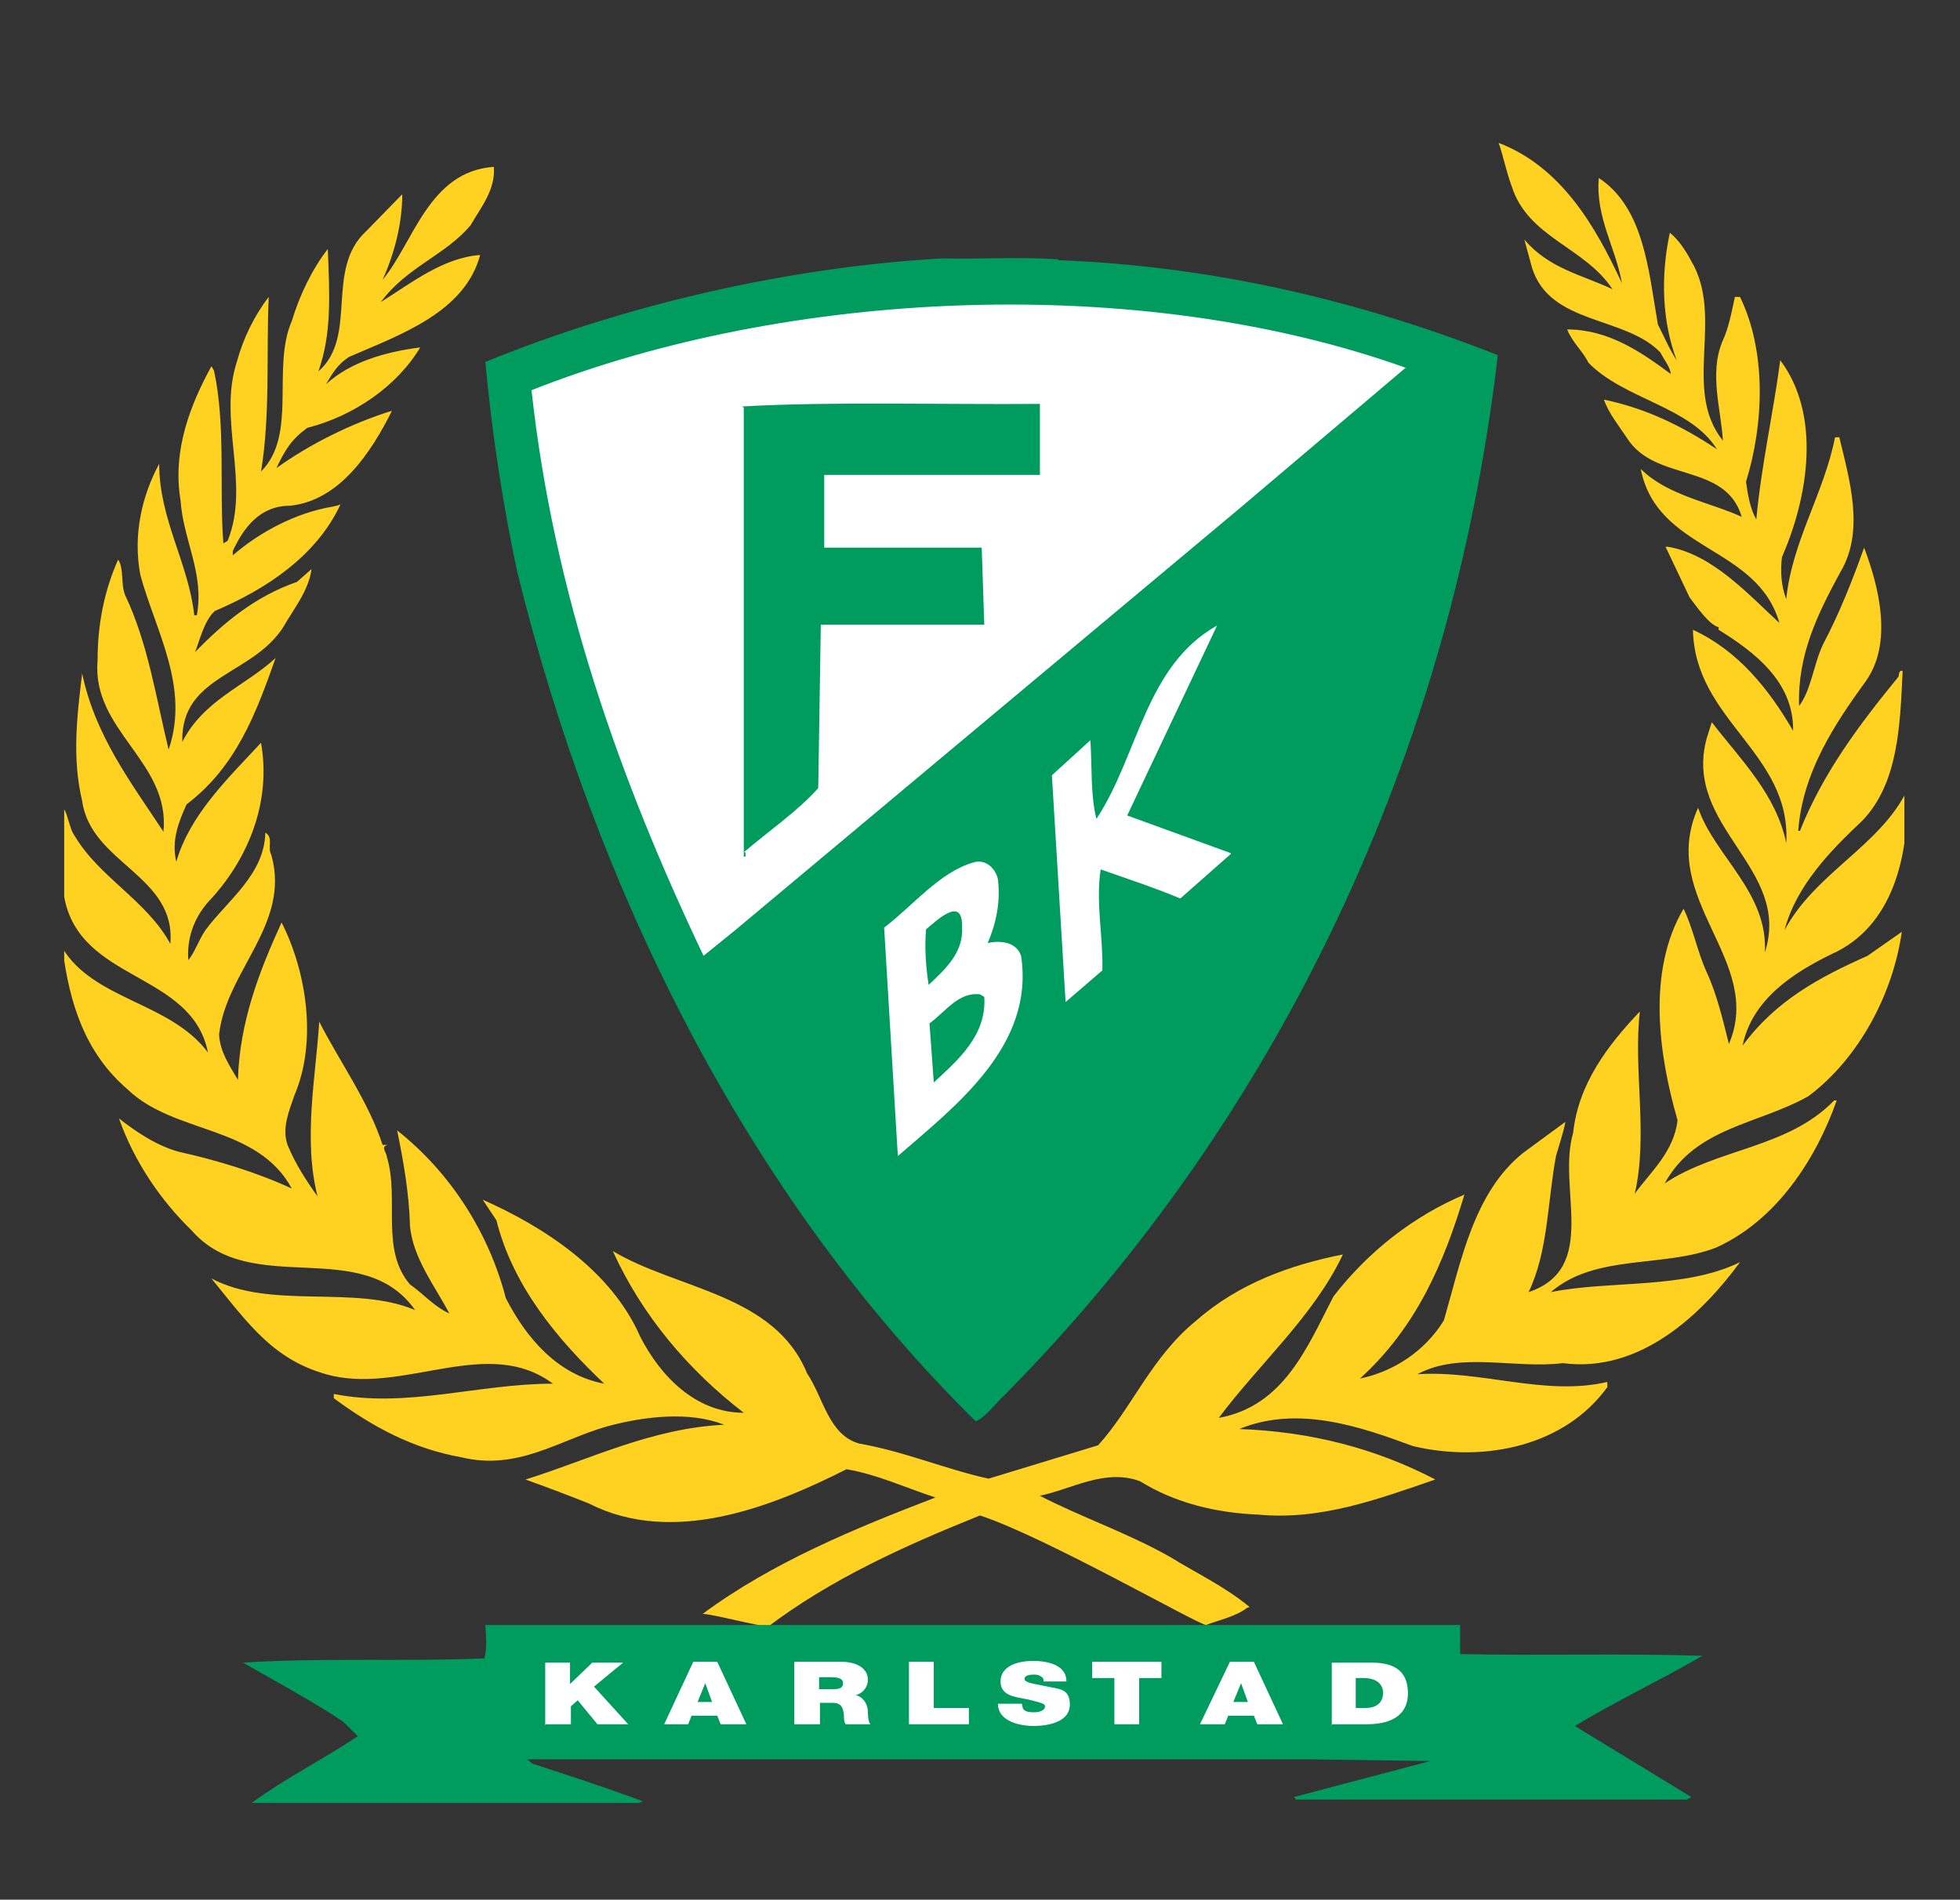
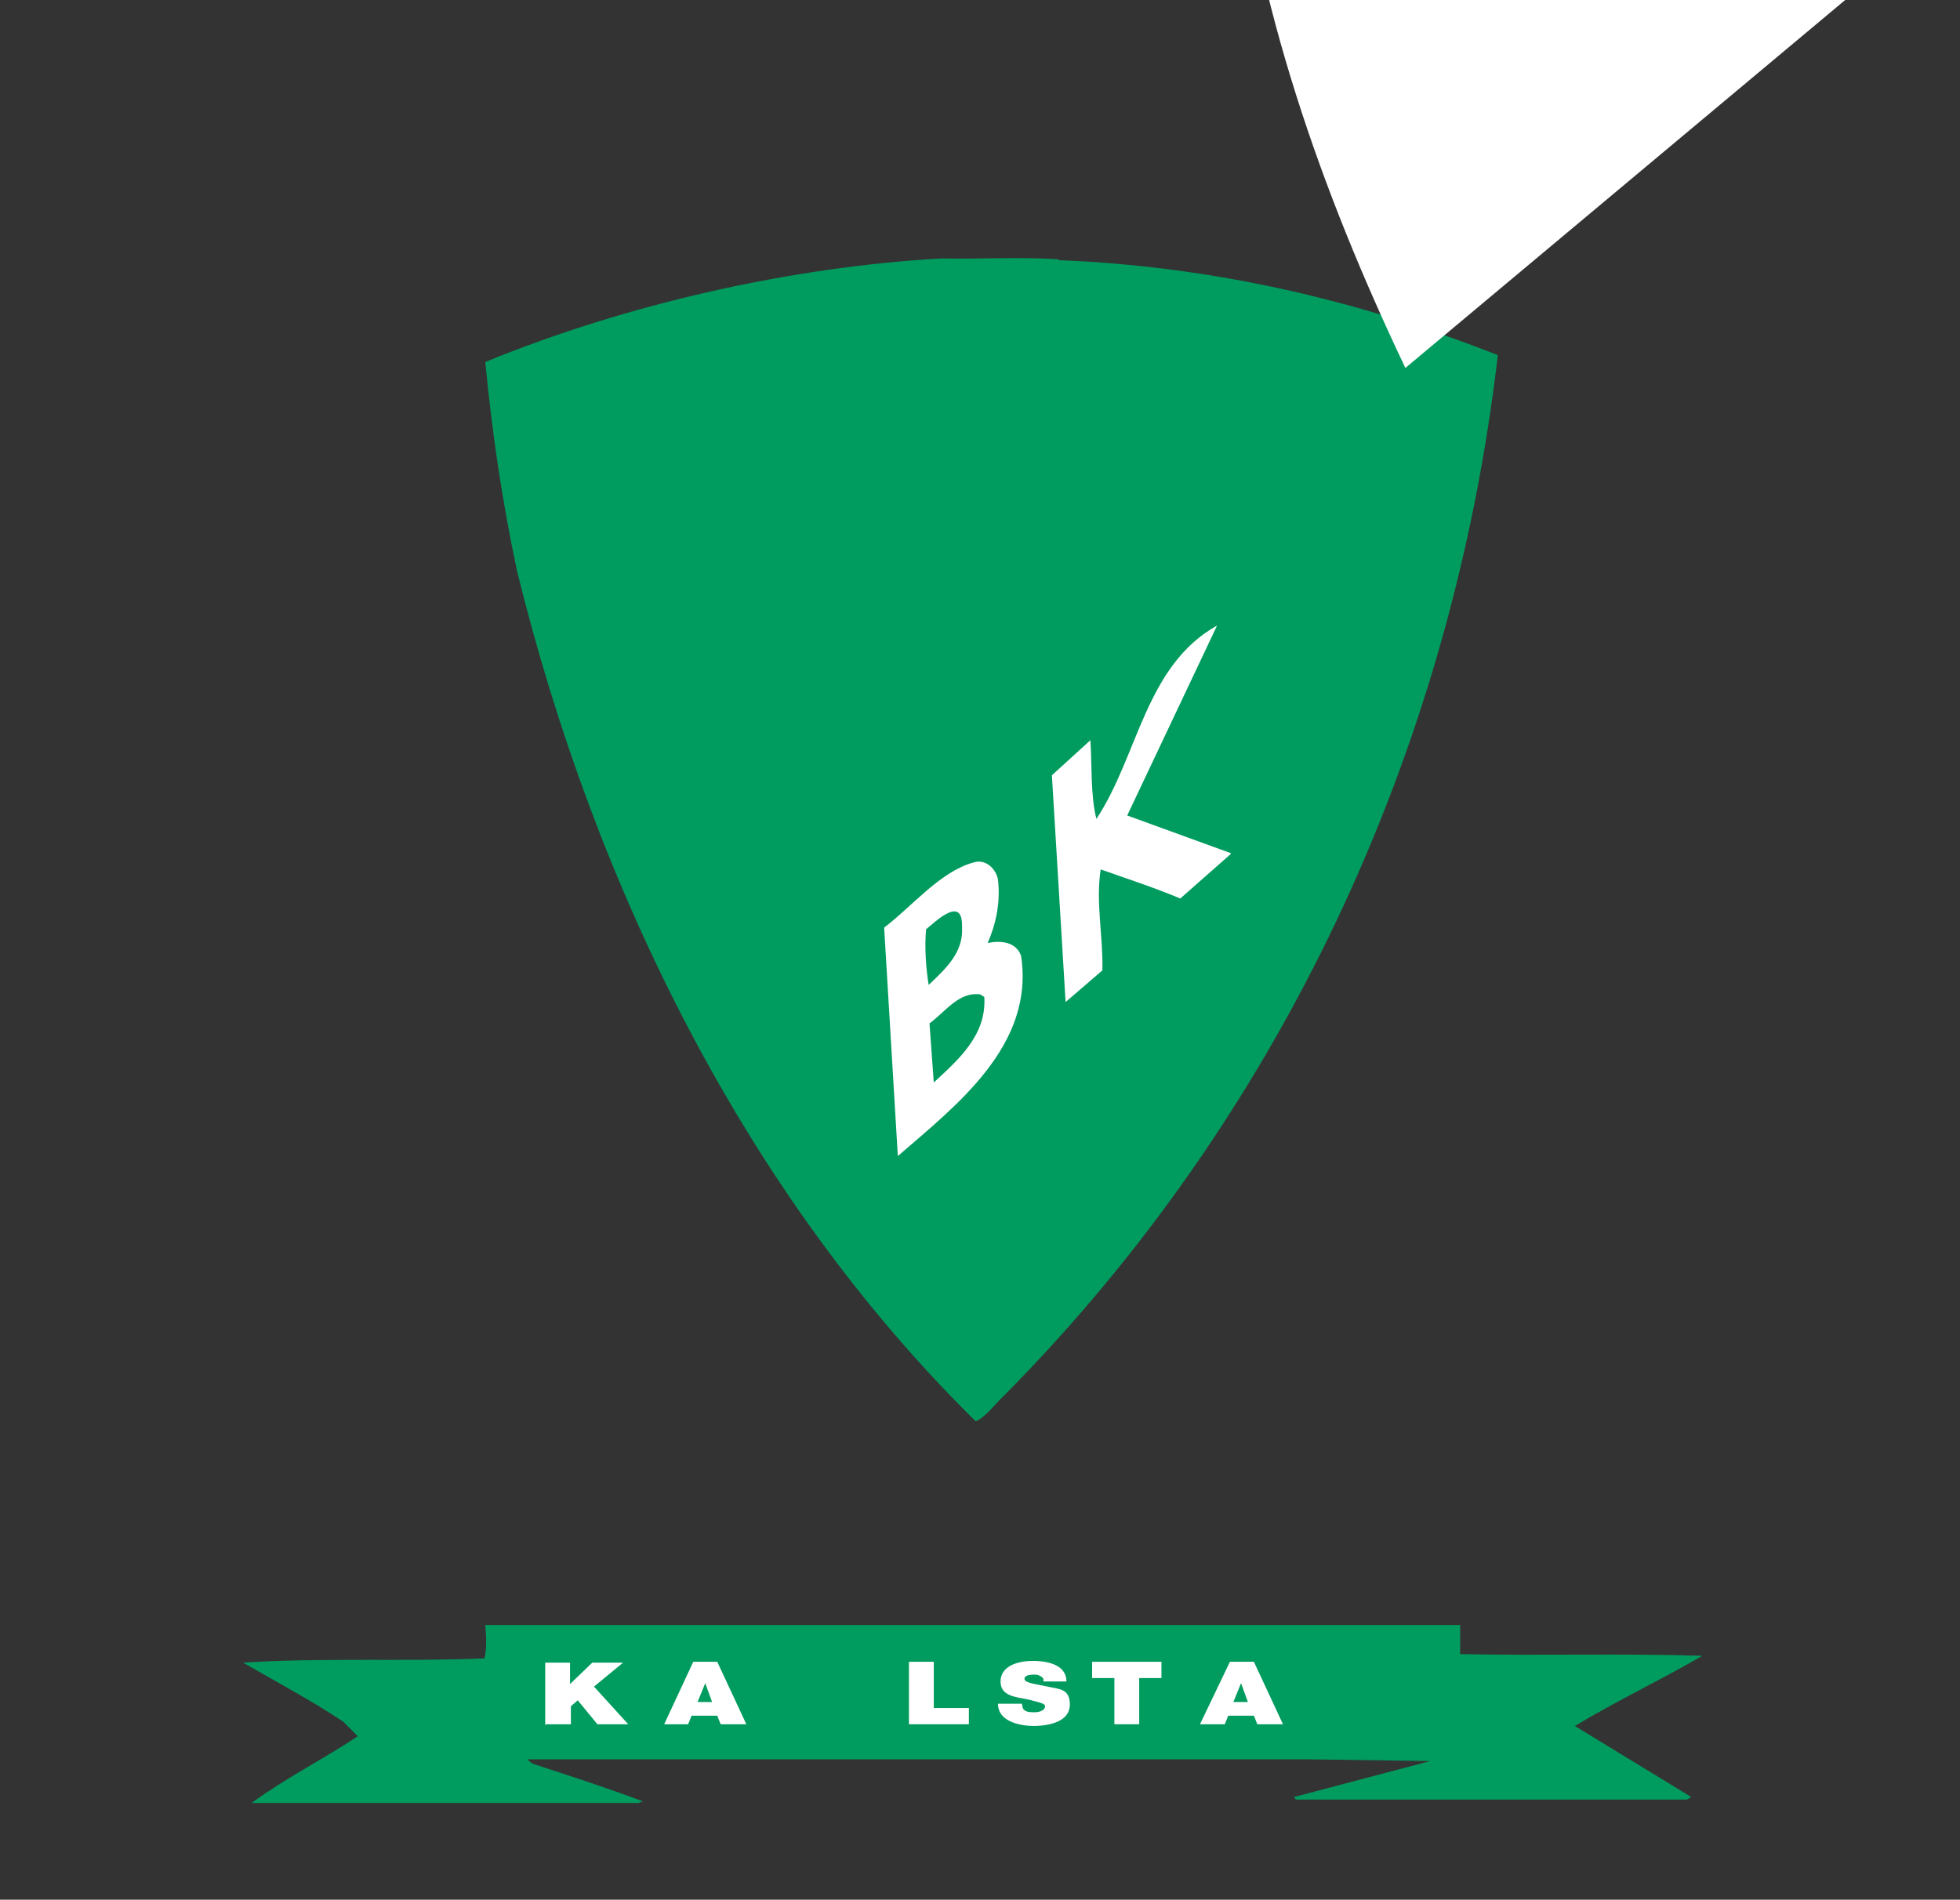
<svg xmlns="http://www.w3.org/2000/svg" id="Ebene_1" version="1.1" viewBox="0 0 229 222">
  <rect x="0" y="0" width="229" height="222" fill="#333333" stroke="none" />
  <defs>
    <style>
      .st0 {
        fill: none;
      }

      .st1 {
        fill-rule: evenodd;
      }

      .st1, .st2 {
        fill: #fff;
      }

      .st3 {
        fill: #ffd121;
      }

      .st4 {
        fill: #009b5e;
      }

      .st5 {
        clip-path: url(#clippath);
      }
    </style>
    <clipPath id="clippath">
      <rect class="st0" x="7.5" y="16.7" width="215" height="194" />
    </clipPath>
  </defs>
  <g class="st5">
-     <path class="st3" d="M145.7,187.9c-1.3,1-3.2,1.4-4.8,2-1.2-.2-18.8-10.3-26.4-12.8-8.7,3.5-17.4,7.4-24.9,13.1h2.1c-1.8.3-7.8-1.5-9.6-1.6,8.1-6,17.8-10,27.2-13.6-3.4-1.1-6.8-2.7-10.4-3.3-8.7,4.4-20.3,9-30.1,4-2.5-1-4.9-1.9-7.4-2.8,7.4-2.3,14.7-6,23.2-6.4-4-1.6-9.3-1-13.7.2-5.6,1.6-10.4,5.2-17,3.6-5.6-1-10.3-3.5-14.9-6.9v-.5c8.5,1.7,16.9-1.2,25.6-1.2-7.5-5.6-17,1-25.7-.9-6.8-1.6-9.8-6-14.2-11.4,6.9,3.7,16.8.7,23.8,3.7-6.2-8.8-19.1-1.3-26.1-9.3-3.6-3.5-6.7-8-8.5-13.1,1.9,1.5,4.4,3.2,7,3.9,4.5,1,9.1,2.4,13.2,4.3-4.1-7.5-13.7-6.3-19.2-11.6-5-4.3-6.8-10.1-7.6-16.5,3.7,6.1,12.6,6.3,17,12.2-1.9-9.5-15-8.2-16.8-18.2-.6-3.3-.8-7.3-.2-10.5.7.8.7,2.4,1.5,3.5,2.9,4.8,8.4,7.5,11.1,12.5.7-8-9.3-9.4-10.3-16.7-1.2-5-.6-10,0-14.9,1.5,7.2,5.6,12.6,9.5,18.5.8-8.2-8.4-11.8-7.7-20,0-4.3.8-8.2,2.4-11.8.7,1,.3,2.8.8,4.1,2.7,5.7,3.6,11.9,5.1,18.1,2.5-7.3-1.5-13.8-3.3-20.4-.9-4.7.2-9.3,2.2-13,0,6.5,3.4,11.5,4.1,17.7h.3c.9-4.9-1.6-8.8-1.9-13.4-1-5.9,1.2-11.3,3.6-15.7l.3.5c1.4,6.4.6,13.9,1.1,20.2l.5-.3c2.7-6.7-1.2-14.1,1.1-21,.7-2.6,2-5.3,3.7-7.5-.3,6.4.2,13.8-.9,20.4,4.3-4.3,1.2-12.1,3.6-17.6.9-3,2.4-6.1,4.2-8.4.2,5.2.5,9.8-1.1,14.3,4.7-4.1.7-11.9,5.6-16.4l4.2-4.3c0,3.4-.9,6.9-2.3,10,3.6-4.3,5.4-12.7,13-13.2.2,2.7-1.5,4.7-2.7,6.8-2.9,3.5-7.5,4.9-10.5,9,3.5-2.2,7.3-5.2,11.6-5.5-1.8,6.7-9.3,9.3-15.3,11.9-1.4.9-2,2-2.7,3.2,2.8-2.6,7-3.8,11-4.3-2.7,4.5-7.7,8-13.2,9.4-1.9,1.4-2.6,2.6-3.6,4.7,3.9-2.8,8.7-5.2,13.5-6.7-2.4,4.8-6.1,10.5-11.9,11.1-3.5,0-5.4,2.5-6.7,5.3v.5c3.1-2.7,7.4-5,11.7-5.7.3-.1.7-.1.9-.3-2.8,6.1-8.8,10-14.7,12.5-1.2,1.1-1.7,3.2-2.3,4.8,3.3-3.4,7-6.5,11.9-8.2l1.7-1.5c-.3,2.3-1.8,4.3-2.9,6.1-3.4,6.4-12.4,6-12.2,14.1,2.5-4.9,7.3-6.5,10.9-9.8-2.3,6.5-4.6,12.7-10.4,17.1-.9,2-1.8,4.2-1.2,6.7,1.6-5.5,6-9.7,9.9-13.9,1.2,6.8-1.4,13.3-5.7,18.1-1.9,1.9-3,4.4-2.8,7.3.7-.8,1.2-2.3,2-3.5,2.6-3.5,6.9-6.5,7-11.4,1,.6.2,1.7.7,2.6,2.3,8.1-5.3,13.6-6.1,21,.1,2,1.2,3.6,2.2,5.3.2-6.8,2.5-12.7,5.1-18.4,2.9,5.7,4.2,13.9,1.5,20.2-.6,1.8-1.5,3.8-.8,5.8.9,2.2,2.2,4.2,3.5,6-1.7-6.7-.2-14,.2-20.4,2.4,4.7,5.8,9.4,7.4,14.4h.6c-.9.2-.1.9-.1,1.4,1.5,4.9-.8,10.8,2.7,14.9,1.7,1.2,2.7,2.5,4.6,3.4-1.6-3.1-4.3-6.5-4.6-10.3-.1-3.8-.8-7.7-1.5-11.1,6.2,4.9,10.7,11.9,12.7,19.6,2.4,4.7,6.1,9,11.5,10-5.6-5.3-10.7-11.5-12.6-19.1l-1.6-2.4c7,3.1,15,8.2,18.4,16,2.3,4.5,6.4,8.9,12.1,8.9-6.5-5-11.9-11.4-15.3-18.9,7.5,4.5,18.9,5,22.7,14.3,1.9,2.8,2.5,7.2,6.1,8.2,5.2.9,10.1,3,15.1,4.1l12.8-3.9c4-4.4,6.2-10.3,11.5-14.6,4.9-4.3,11-6.5,17.1-7.7-3.4,7.2-9.8,12.8-14.5,19.1,7.6-1.4,10.3-8.2,13.4-14.2,4.1-5.3,9.4-9.4,15.3-11.9-2.4,8-5.6,15.5-12.2,21.5,3.9-.8,7.6-3.2,9.8-6.8,2-6.9,3.5-15,9.3-19.6l4.9-3.6c-.2,1.1-.7,2.6-1.1,4-1,5.3-.9,11.1-3.2,15.9,8.3-2.8,3.3-12.2,5.2-18.6.6-5.7,4-10.2,7.8-14.2-.8,6.8,1,14.4-.6,21.3,1.8-2.5,4.6-4.9,5-8.6-2.2-7.6-3.6-17.4.7-24.7,1.1,2.2,1.6,5,2.7,7.4,1.2,2.6,1.9,5.6,2.6,8.4,4.2-9.8-8.4-16.9-3.6-27.6,1.9,5.6,8.2,9.9,7.8,16.9,3.2-9.9-9.6-14.6-6.8-25l.6-1.9c3.4,4.4,7.5,8.4,8.7,14.1.6-10.5-10.7-14.3-10.9-24.9,5.2,2.4,8.8,6.8,11.7,11.8.1-5.7-4.5-9.2-8.7-11.8v-.3c-1.1-.3-2.5-2.3-3.4-3.5l-2.8-5.9h.3c5.2.9,9.3,5.5,13,8.9-2.6-9.1-14.3-8.3-16.2-18,3.1,3.1,8.1,3.9,11.8,5.6-1.9-6.4-10.1-4-13.4-9.2-1-1.5-2.2-3-2.7-4.5,4.8,1,9,3,13.2,5.8-3.1-5-10.8-5.8-15-10.1-.7-1.4-1.9-2.4-2.5-3.9,4.8,0,8.6,2.6,12.1,5.2,0-.7-.8-1.7-1.2-2.5-4.1-4.3-12.9-3.2-15-9.9l-.9-3.3c2.9,3.4,6.7,4.1,10.3,5.8-3.3-5-9.9-6-11.8-12.1-.6-1.6-1-3.6-1.5-5,7.3,2.8,11.3,9.7,14.4,16.4-.7-4.1-3.1-7.7-2.7-12.3,5.3,3.5,5.8,10.8,6.9,17.1.7,1.4,1.4,3,2.2,4.2-1.7-4.5-1.9-9.8-.8-14.9,1,.8,1.8,2,2.5,3.3,3.9,6.6-1.1,15,3.7,21-.2-3.5-1.6-7.8-.1-11.5.8-1.7,1.1-3.5,1.5-5.3h.6c3.1,6.4,2.8,14.8.7,21.6.2,1.5.5,3.2,1.2,4.4.6-6.4,2-12.5,2.8-18.6,4.8,6.4,3.3,15.9.2,23-.2,1.6-.1,3.4.5,4.9.7-6.8,4.4-12.3,5.7-18.9h.5c1.2,5,3,11,.1,15.8-2.6,4.8-5,9.6-4.8,15.6,1.4-1.8,1.7-4.9,2.8-7.2,1.9-3.6,3.4-7.4,4.8-11.3,1.7,4.5,3.4,11.1.2,15.6-3.7,5.1-7.4,10.7-7.9,17.5h.2c2.7-6.8,7-12.5,11.5-18,.1-.2,0-.8.5-.7-.3,6.4-.5,13.1-4.7,17.5-3.6,3.4-7.7,7.5-9.1,12.8,3.6-6.7,11.1-9.8,14.3-16.3.3,7.5-1.6,15.9-8.8,19.1-4.5,2.2-9.3,5.3-10.4,10.7,3.9-5.3,9-8,14.6-10.5l4-2.8c-1,7.1-4.9,14.7-10.9,19.2-5.8,3.3-13.2,3.6-16.8,10.2,6.1-4.1,14.4-4.1,19.8-9.7h.3c-2.4,6.8-7,14-14.1,17.2-6.2,2.4-14.1.7-19.3,5.2,6.9-1.4,15.6-.3,22.1-3.5-4.4,6-11.6,13-20.7,11.8-5.7.7-12-1.4-17,1.3,7.5-.5,14.9,2.6,22.2.9v.6c-4.9,6.8-14.2,8.9-22.7,6.9-6.2-2.3-13.5-4.8-20.3-2,8.4.3,16,2.3,22.9,5.9-6.7,2.3-13.4,4.8-20.7,4.1-5-.2-9.8-1.4-13.8-3.9-4.1-1.5-7.9.9-11.7,1.7,4.6,2.4,10.4,4.4,15.3,7.2,2.9,1.8,6.3,3.4,9.2,5.8" />
-   </g>
+     </g>
  <g>
    <path class="st4" d="M123.6,30.4c18.3.7,35.4,4.8,51.4,11.1-5.4,46.5-25.6,89.1-57.5,121.4-1.2,1.1-2.3,2.7-3.5,3.2-26.9-26.5-44.5-62.4-53.6-99.4-1.7-8-2.9-16-3.7-24.4,16.6-6.8,35.7-11.1,53.3-12.1,4.3.1,9.1-.2,13.7.1" />
-     <path class="st2" d="M164.2,43l-19.6,16.6-58.7,49.1-3.7,3c-9.8-20.6-17.5-42.3-20.1-66.1,29.8-11.8,70.9-13.8,102.2-2.6" />
-     <path class="st4" d="M121.5,55.5h-25.2v8.5c-.1,0,18.4,0,18.4,0l.3,9h-19.1l-.3,19.1c-2.4,2.7-5.9,5.1-8.7,7.5h.2v.5h-.2v-52.5c-.1,0-.2-.1-.2-.1,10.8-.6,23.2-.2,34.8-.3v8.4Z" />
+     <path class="st2" d="M164.2,43c-9.8-20.6-17.5-42.3-20.1-66.1,29.8-11.8,70.9-13.8,102.2-2.6" />
    <path class="st2" d="M143.8,99.8l-5.9,5.2c-3.1-1.3-6.2-2.3-9.3-3.4-.6,3.9.3,7.8.2,11.8l-4.3,3.7-1.6-26.5,4.5-4.1c.2,3.1,0,6.4.7,9.2,4.9-7.4,5.7-17.9,14.1-22.6l-10.5,22.2,12.1,4.4Z" />
    <path class="st2" d="M116.6,102.8c.3,2.6-.2,5.1-1.2,7.4,1.4-.3,3.3-.2,3.9,1.5,1.6,10.5-7.6,17.5-14.4,23.4l-1.6-26.7c3.3-2.5,6.5-6.5,10.4-7.6,1.5-.5,2.7.8,2.9,2" />
    <path class="st4" d="M112.4,108.3c.2,3-1.9,4.9-3.9,6.8-.3-1.9-.5-4.3-.3-6.5,1-.8,4.3-4.1,4.2-.3" />
    <path class="st4" d="M115,116.5c.3,4.5-3.1,7.4-5.9,10l-.5-6.9c1.9-1.4,3.4-3.7,5.9-3.4l.5.3Z" />
    <path class="st4" d="M56.7,189.9h29.9c.7,0,1.5,0,2.4,0,4.1,0,51.8,0,51.8,0h29.8v3.4c9.2.2,19.1-.1,28.3.2-4.8,2.8-9.9,5.2-14.9,8.2l13.6,8.3-.5.3h-45.7l-.2-.3,15.9-4.2-14.2-.2H61.6l.6.5c4.3,1.4,8.6,2.8,12.9,4.4l-.5.2H29.4c4.1-3,8.2-5,12.4-7.8l-1.7-1.7c-3.6-2.4-7.7-4.6-11.7-6.9,9-.6,19.2-.1,28.2-.5.3-1.1.2-2.7.1-3.9" />
    <path class="st2" d="M63.8,201.5h2.9v-2.1l.8-.7,2.3,2.8h3.6l-4-4.4,3.4-2.8h-3.6l-2.6,2.5h0v-2.5h-2.9v7.3Z" />
  </g>
  <path class="st1" d="M77.5,201.5h2.9l.4-1h3l.4,1h3l-3.4-7.3h-2.8l-3.4,7.3ZM81.5,198.9l.9-2.2h0l.8,2.2h-1.8Z" />
-   <path class="st1" d="M95.7,196h1.4c1.1,0,1.4.3,1.4.7,0,.7-.7.7-1.3.7h-1.5v-1.5M92.9,201.5h2.9v-2.5h1.5c1.1,0,1.2.7,1.3,1.4,0,.4,0,.8.2,1.1h2.9c-.3-.3-.3-1.2-.3-1.6-.1-.9-.6-1.6-1.4-1.8,1-.3,1.4-1.1,1.4-1.8,0-1.4-1.4-2.1-3.1-2.1h-5.5v7.3h0Z" />
  <path class="st2" d="M106.2,201.5h7v-1.9h-4.1v-5.4h-2.9v7.3Z" />
  <path class="st2" d="M116.6,199.1c0,2.3,3.1,2.6,4.1,2.6,2.1,0,4.3-.6,4.3-2.5s-1.3-1.8-2.6-2.1c-1.3-.3-2.7-.4-2.7-.9,0-.4.6-.5,1-.5s.6,0,.9.2c.2.1.4.3.3.6h2.7c0-1.8-1.9-2.4-3.9-2.4s-3.8.7-3.8,2.4,1.7,1.8,3.2,2.1c1.6.4,2,.5,2,.8,0,.5-.7.7-1.2.7s-1.2,0-1.4-.5c0-.1-.1-.3-.1-.5h-2.9" />
  <path class="st2" d="M130.2,201.5h2.9v-5.4h2.6v-1.9h-8.1v1.9h2.6v5.4Z" />
  <path class="st1" d="M140.2,201.5h2.9l.4-1h3l.4,1h3l-3.4-7.3h-2.8l-3.5,7.3ZM144.1,198.9l.9-2.2h0l.8,2.2h-1.8Z" />
-   <path class="st1" d="M158.4,196.1h.9c2.1,0,2.3,1.3,2.3,1.7,0,.7-.3,1.8-2.1,1.8h-1.1v-3.5ZM155.5,201.5h4.2c3.3,0,4.8-1.4,4.8-3.6s-1.1-3.6-4.2-3.6h-4.7v7.3Z" />
</svg>